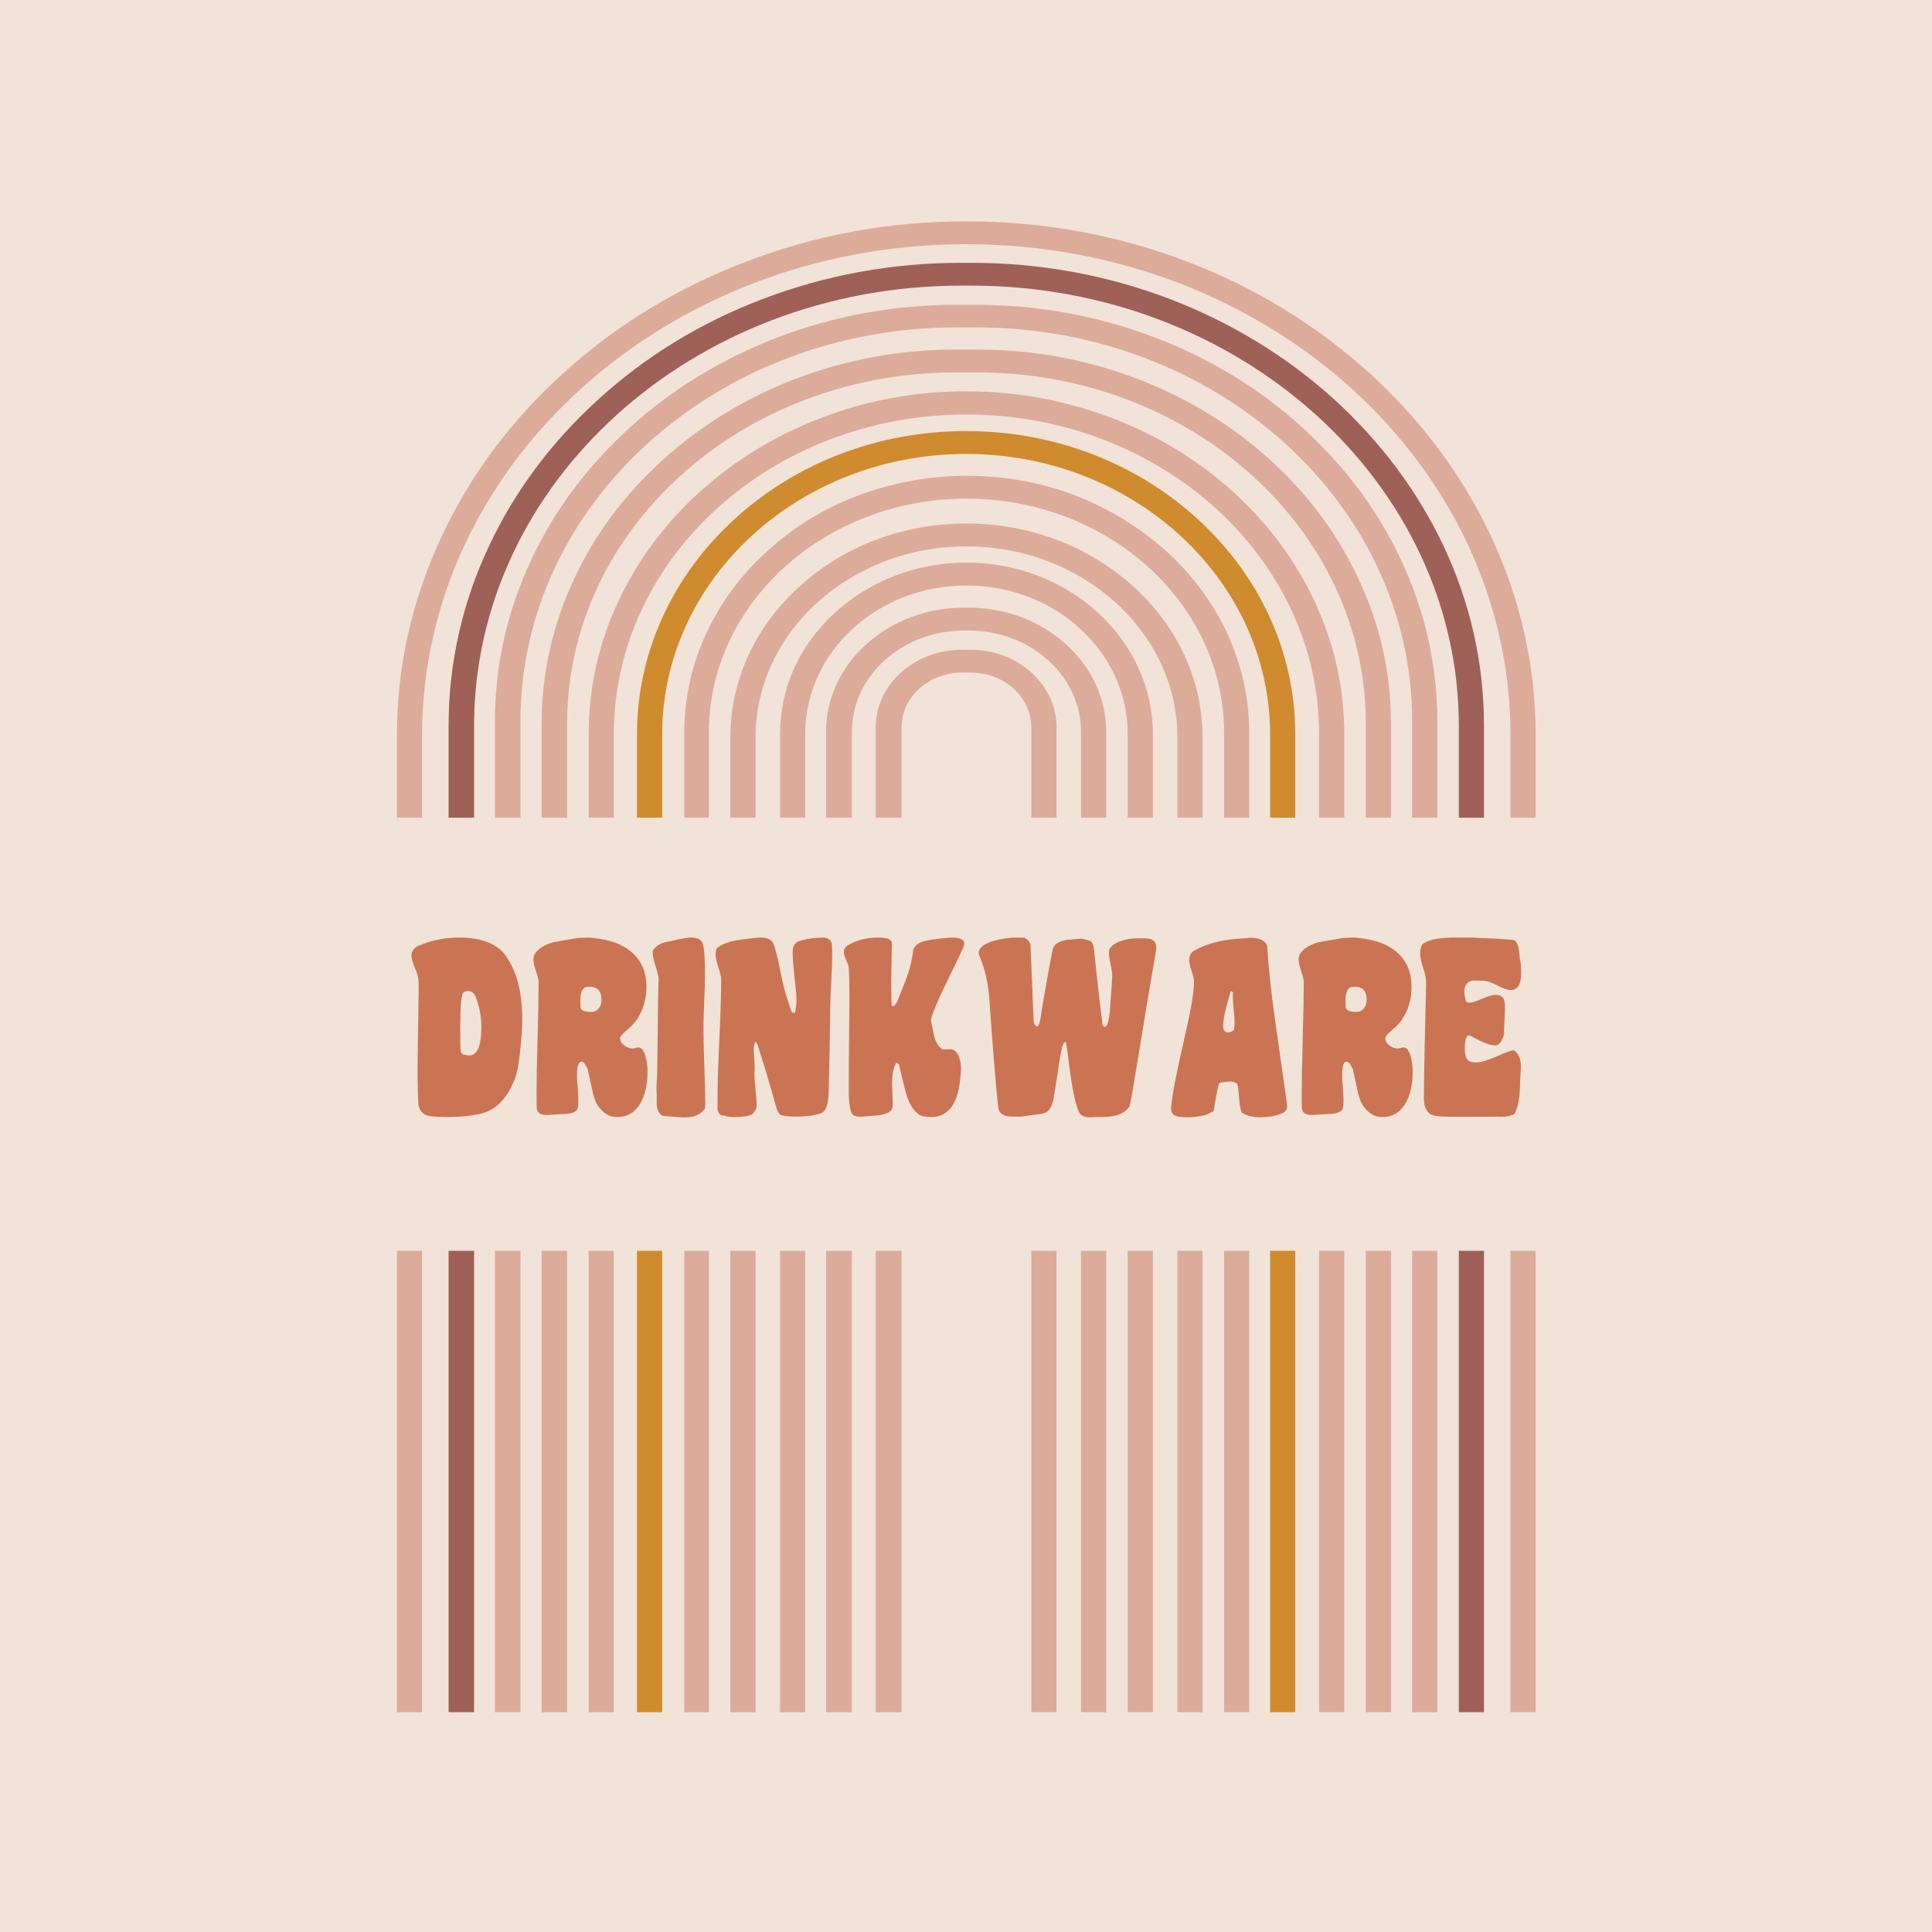
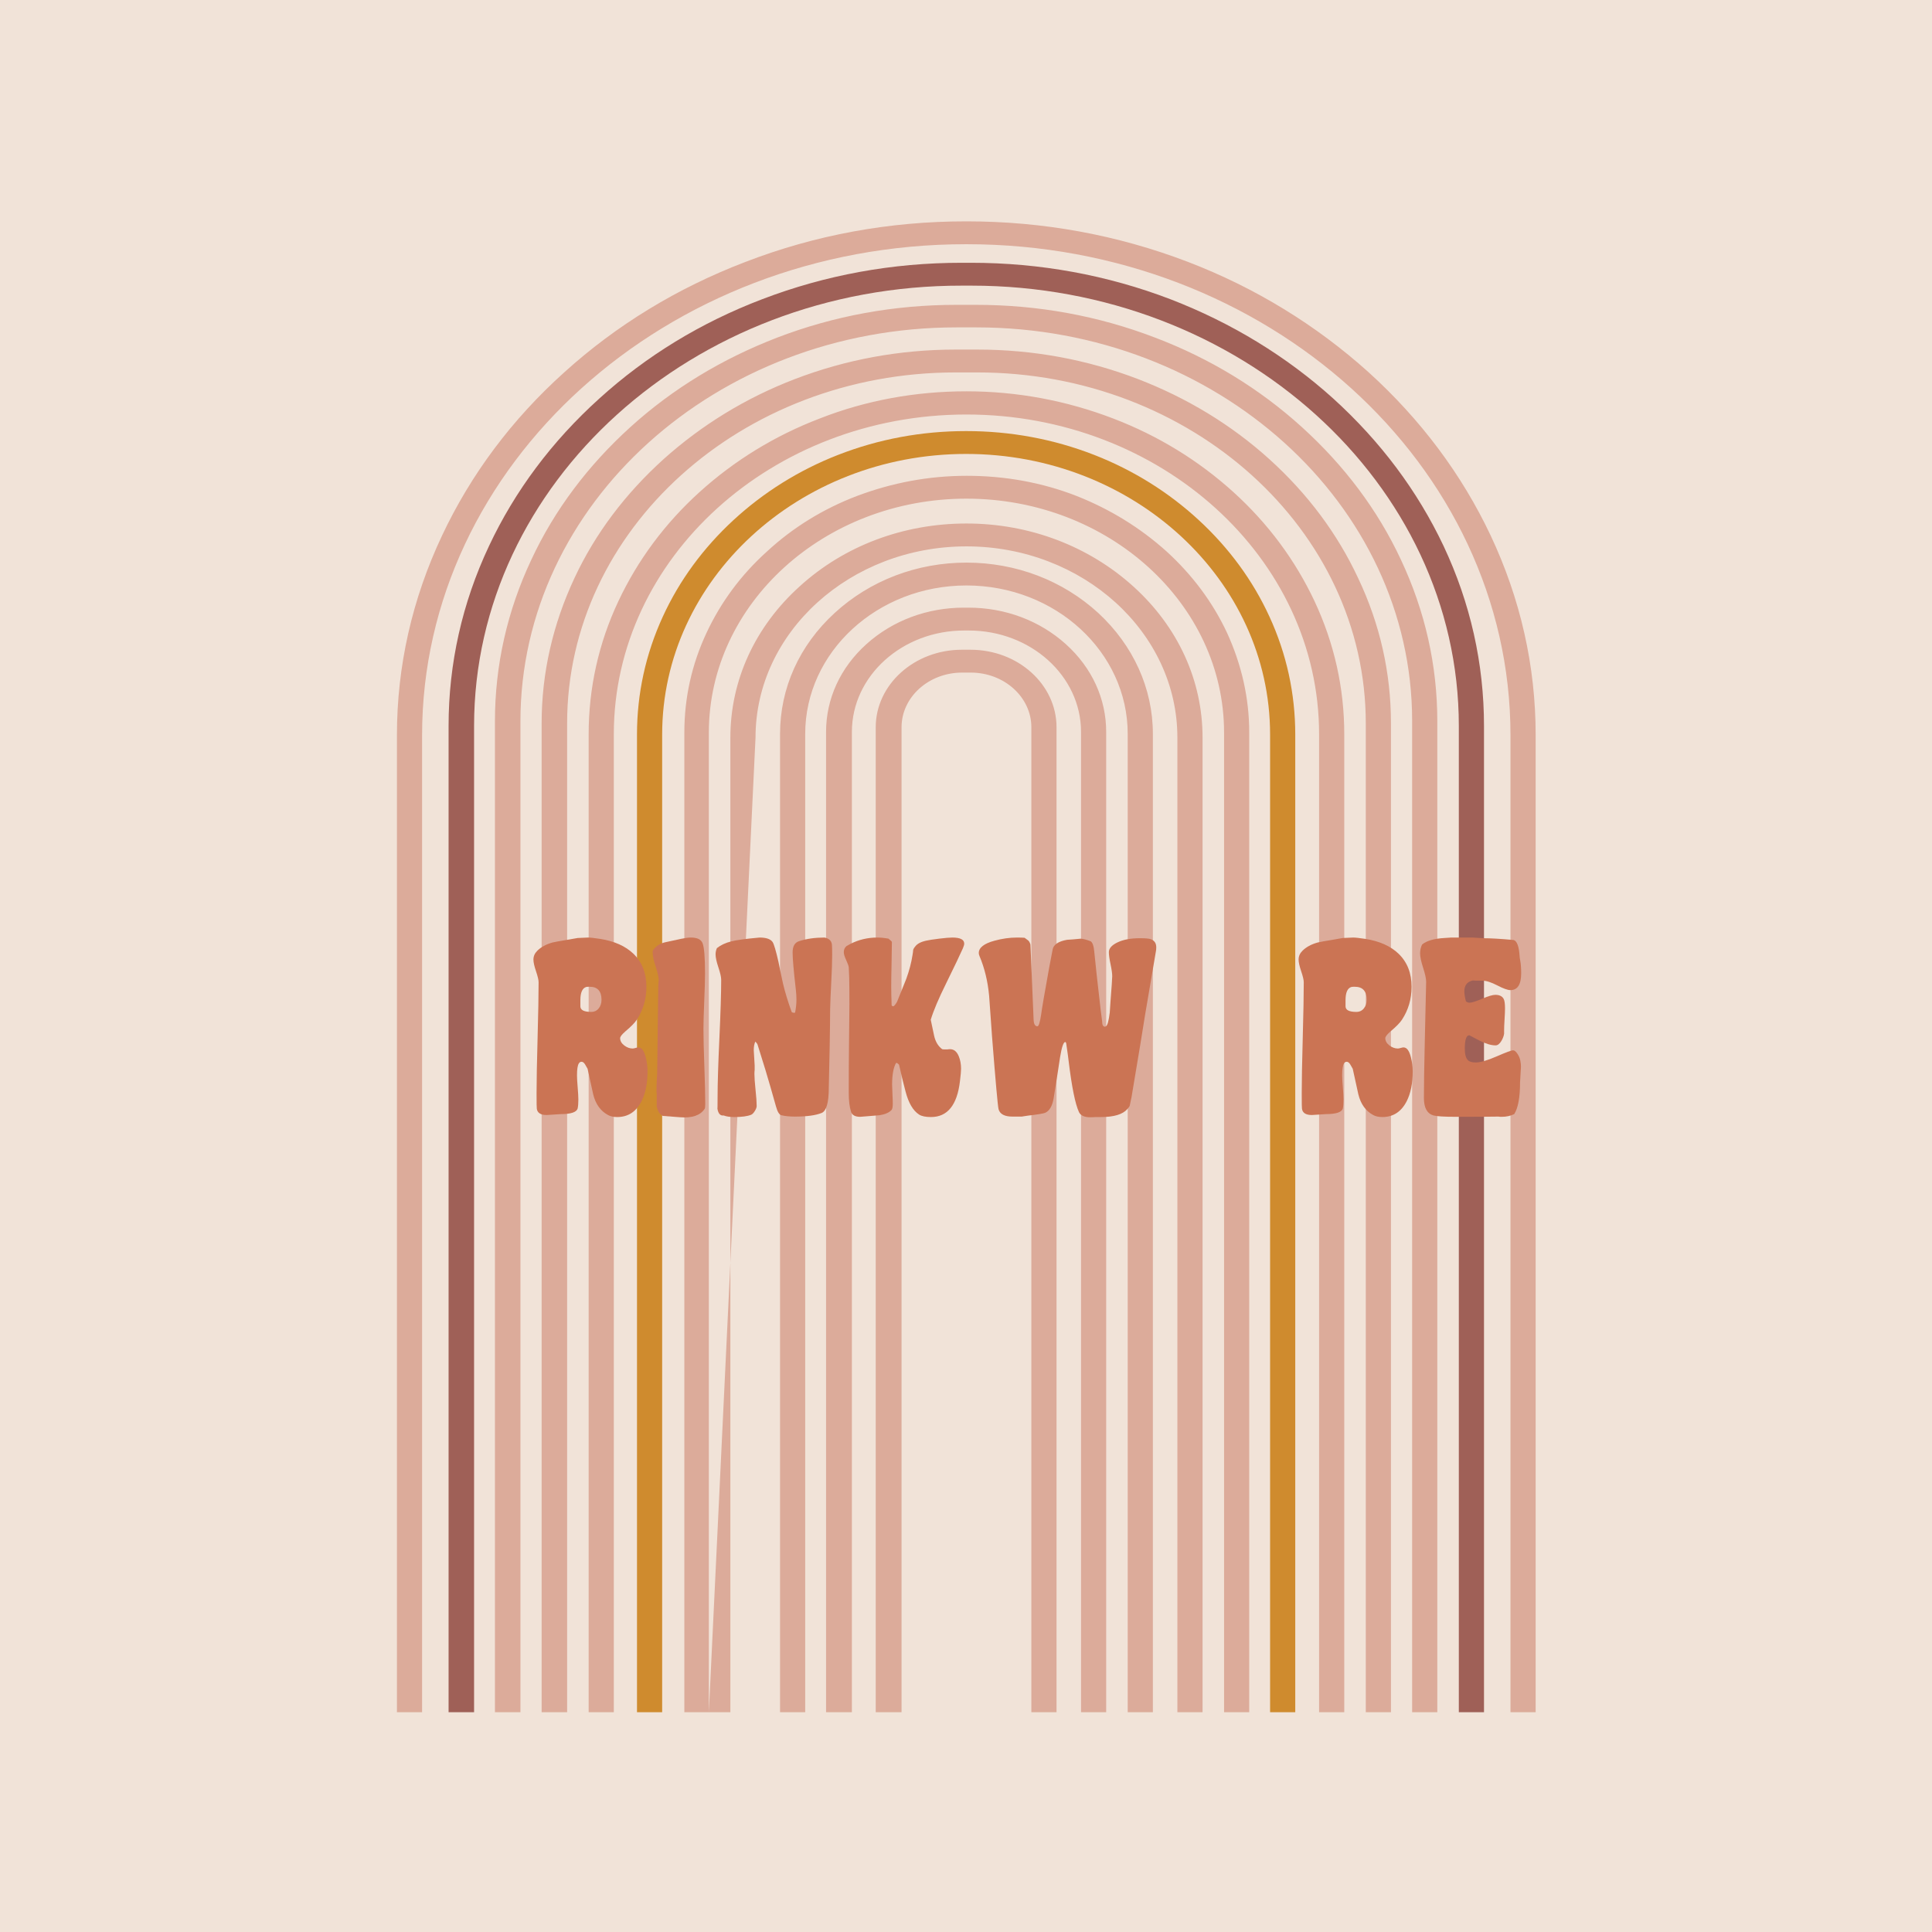
<svg xmlns="http://www.w3.org/2000/svg" width="600" zoomAndPan="magnify" viewBox="0 0 450 450" height="600" preserveAspectRatio="xMidYMid meet" version="1.0">
  <defs>
    <g />
    <clipPath id="7f981b34ea">
      <path d="M 104 61 L 346 61 L 346 398.809 L 104 398.809 Z M 104 61 " clip-rule="nonzero" />
    </clipPath>
    <clipPath id="232aa7fd1f">
      <path d="M 148 100 L 302 100 L 302 398.809 L 148 398.809 Z M 148 100 " clip-rule="nonzero" />
    </clipPath>
    <clipPath id="2de147c860">
      <path d="M 92.316 51.559 L 357.816 51.559 L 357.816 398.809 L 92.316 398.809 Z M 92.316 51.559 " clip-rule="nonzero" />
    </clipPath>
    <clipPath id="4b9c769950">
-       <path d="M 45 190.449 L 414.914 190.449 L 414.914 291.336 L 45 291.336 Z M 45 190.449 " clip-rule="nonzero" />
-     </clipPath>
+       </clipPath>
  </defs>
  <rect x="-45" width="540" fill="#ffffff" y="-45" height="540" fill-opacity="1" />
  <rect x="-45" width="540" fill="#ffffff" y="-45" height="540" fill-opacity="1" />
  <rect x="-45" width="540" fill="#f1e3d8" y="-45" height="540" fill-opacity="1" />
  <g clip-path="url(#7f981b34ea)">
    <path fill="#9f6057" d="M 104.484 398.809 L 104.484 169.086 C 104.484 154.578 107.645 140.457 113.895 127.184 C 119.91 114.375 128.547 102.797 139.574 92.844 C 150.527 82.891 163.328 75.094 177.52 69.695 C 192.25 64.059 207.832 61.207 223.949 61.207 L 226.188 61.207 C 242.227 61.207 257.883 64.059 272.613 69.695 C 286.805 75.172 299.609 82.965 310.559 92.844 C 321.512 102.797 330.148 114.297 336.242 127.184 C 342.488 140.457 345.652 154.578 345.652 169.086 L 345.652 398.809 L 339.789 398.809 L 339.789 169.086 C 339.789 112.52 288.812 66.531 226.262 66.531 L 224.027 66.531 C 161.324 66.453 110.422 112.52 110.422 169.086 L 110.422 398.809 Z M 104.484 398.809 " fill-opacity="1" fill-rule="nonzero" />
  </g>
  <g clip-path="url(#232aa7fd1f)">
    <path fill="#cf8b2e" d="M 148.367 398.809 L 148.367 171.09 C 148.367 161.598 150.375 152.34 154.383 143.621 C 158.238 135.207 163.793 127.645 170.812 121.164 C 177.828 114.684 186.082 109.512 195.184 105.961 C 204.668 102.258 214.695 100.406 225.031 100.406 C 235.363 100.406 245.391 102.258 254.875 105.961 C 263.977 109.512 272.23 114.684 279.246 121.164 C 286.266 127.645 291.82 135.207 295.676 143.621 C 299.688 152.34 301.691 161.598 301.691 171.09 L 301.691 398.809 L 295.828 398.809 L 295.828 171.09 C 295.828 135.055 264.055 105.73 225.031 105.73 C 186.004 105.73 154.23 135.055 154.23 171.09 L 154.23 398.809 Z M 148.367 398.809 " fill-opacity="1" fill-rule="nonzero" />
  </g>
  <g clip-path="url(#2de147c860)">
-     <path fill="#dcab9a" d="M 92.453 398.809 L 92.453 171.246 C 92.453 155.117 96 139.531 102.941 124.789 C 109.652 110.516 119.215 97.707 131.402 86.746 C 143.586 75.711 157.777 67.07 173.512 61.051 C 189.859 54.723 207.137 51.559 224.953 51.559 L 225.184 51.559 C 243 51.559 260.273 54.723 276.625 60.973 C 292.359 66.992 306.551 75.711 318.734 86.672 C 330.922 97.707 340.484 110.516 347.195 124.715 C 354.137 139.453 357.684 155.117 357.684 171.168 L 357.684 398.809 L 351.82 398.809 L 351.82 171.246 C 351.82 108.199 295.059 56.883 225.184 56.883 L 224.953 56.883 C 155.156 56.883 98.312 108.199 98.312 171.246 L 98.312 398.809 Z M 121.219 398.809 L 121.219 168.004 C 121.219 117.383 166.801 76.254 222.793 76.254 L 227.422 76.254 C 283.414 76.254 328.914 117.383 328.914 167.926 L 328.914 398.809 L 334.777 398.809 L 334.777 168.004 C 334.777 154.961 331.922 142.309 326.293 130.348 C 320.895 118.773 313.105 108.43 303.234 99.48 C 293.363 90.527 281.871 83.508 269.066 78.645 C 255.801 73.551 241.766 71.004 227.344 71.004 L 222.715 71.004 C 208.293 71.004 194.258 73.551 180.992 78.645 C 168.188 83.582 156.699 90.527 146.824 99.48 C 136.953 108.43 129.164 118.773 123.766 130.348 C 118.137 142.309 115.281 154.961 115.281 168.004 L 115.281 398.809 Z M 132.094 398.809 L 132.094 168.469 C 132.094 123.402 172.66 86.746 222.562 86.746 L 227.652 86.746 C 277.551 86.746 318.117 123.402 318.117 168.469 L 318.117 398.809 L 323.98 398.809 L 323.98 168.469 C 323.98 156.738 321.434 145.395 316.344 134.668 C 311.484 124.25 304.543 114.992 295.676 106.965 C 286.805 98.941 276.473 92.688 265.059 88.289 C 253.18 83.738 240.609 81.422 227.652 81.422 L 222.562 81.422 C 209.605 81.422 197.035 83.738 185.156 88.289 C 173.664 92.688 163.406 99.016 154.539 106.965 C 145.668 114.992 138.648 124.25 133.793 134.668 C 128.777 145.395 126.156 156.738 126.156 168.469 L 126.156 398.809 Z M 142.969 398.809 L 142.969 171.012 C 142.969 129.961 179.836 96.547 225.105 96.547 C 270.379 96.547 307.242 129.961 307.242 171.012 L 307.242 398.809 L 313.105 398.809 L 313.105 171.012 C 313.105 160.289 310.793 149.871 306.164 139.992 C 301.691 130.5 295.367 121.934 287.27 114.605 C 279.172 107.273 269.762 101.484 259.273 97.473 C 248.398 93.305 236.906 91.145 225.105 91.145 C 213.305 91.145 201.738 93.23 190.941 97.473 C 180.453 101.484 171.043 107.273 162.945 114.605 C 154.848 121.934 148.523 130.5 144.051 139.992 C 139.422 149.793 137.109 160.289 137.109 171.012 L 137.109 398.809 Z M 165.105 398.809 L 165.105 170.629 C 165.105 140.609 192.02 116.148 225.105 116.148 C 258.191 116.148 285.109 140.609 285.109 170.629 L 285.109 398.809 L 290.969 398.809 L 290.969 170.629 C 290.969 162.602 289.195 154.809 285.805 147.402 C 282.488 140.301 277.707 133.895 271.691 128.418 C 265.598 122.938 258.578 118.617 250.789 115.531 C 242.691 112.367 234.055 110.824 225.184 110.824 C 216.312 110.824 207.754 112.445 199.578 115.531 C 191.711 118.539 184.695 122.863 178.68 128.418 C 172.586 133.895 167.879 140.301 164.562 147.402 C 161.094 154.809 159.398 162.602 159.398 170.629 L 159.398 398.809 Z M 175.977 398.809 L 175.977 171.785 C 175.977 147.246 198.035 127.262 225.105 127.262 C 252.176 127.262 274.234 147.246 274.234 171.785 L 274.234 398.809 L 280.098 398.809 L 280.098 171.785 C 280.098 158.512 274.391 146.012 263.977 136.598 C 253.566 127.184 239.762 121.934 225.105 121.934 C 210.453 121.934 196.648 127.105 186.234 136.598 C 175.824 146.012 170.117 158.512 170.117 171.785 L 170.117 398.809 Z M 187.547 398.809 L 187.547 170.938 C 187.547 151.875 204.359 136.367 225.105 136.367 C 245.852 136.367 262.664 151.875 262.664 170.938 L 262.664 398.809 L 268.527 398.809 L 268.527 170.938 C 268.527 160.363 263.977 150.332 255.801 142.77 C 247.551 135.207 236.676 131.043 225.105 131.043 C 213.539 131.043 202.664 135.207 194.41 142.77 C 186.16 150.332 181.688 160.289 181.688 170.938 L 181.688 398.809 Z M 198.422 398.809 L 198.422 170.473 C 198.422 157.434 210.145 146.859 224.566 146.859 L 225.645 146.859 C 240.07 146.859 251.793 157.434 251.793 170.473 L 251.793 398.809 L 257.652 398.809 L 257.652 170.473 C 257.652 162.758 254.336 155.504 248.242 150.023 C 242.152 144.547 234.129 141.535 225.57 141.535 L 224.488 141.535 C 215.93 141.535 207.906 144.547 201.816 150.023 C 195.723 155.504 192.406 162.758 192.406 170.473 L 192.406 398.809 Z M 209.988 398.809 L 209.988 169.395 C 209.988 162.371 216.312 156.66 224.105 156.66 L 226.109 156.66 C 233.898 156.66 240.223 162.371 240.223 169.395 L 240.223 398.809 L 246.086 398.809 L 246.086 169.395 C 246.086 159.438 237.137 151.336 226.031 151.336 L 224.027 151.336 C 212.996 151.336 203.973 159.438 203.973 169.395 L 203.973 398.809 Z M 209.988 398.809 " fill-opacity="1" fill-rule="nonzero" />
+     <path fill="#dcab9a" d="M 92.453 398.809 L 92.453 171.246 C 92.453 155.117 96 139.531 102.941 124.789 C 109.652 110.516 119.215 97.707 131.402 86.746 C 143.586 75.711 157.777 67.07 173.512 61.051 C 189.859 54.723 207.137 51.559 224.953 51.559 L 225.184 51.559 C 243 51.559 260.273 54.723 276.625 60.973 C 292.359 66.992 306.551 75.711 318.734 86.672 C 330.922 97.707 340.484 110.516 347.195 124.715 C 354.137 139.453 357.684 155.117 357.684 171.168 L 357.684 398.809 L 351.82 398.809 L 351.82 171.246 C 351.82 108.199 295.059 56.883 225.184 56.883 L 224.953 56.883 C 155.156 56.883 98.312 108.199 98.312 171.246 L 98.312 398.809 Z M 121.219 398.809 L 121.219 168.004 C 121.219 117.383 166.801 76.254 222.793 76.254 L 227.422 76.254 C 283.414 76.254 328.914 117.383 328.914 167.926 L 328.914 398.809 L 334.777 398.809 L 334.777 168.004 C 334.777 154.961 331.922 142.309 326.293 130.348 C 320.895 118.773 313.105 108.43 303.234 99.48 C 293.363 90.527 281.871 83.508 269.066 78.645 C 255.801 73.551 241.766 71.004 227.344 71.004 L 222.715 71.004 C 208.293 71.004 194.258 73.551 180.992 78.645 C 168.188 83.582 156.699 90.527 146.824 99.48 C 136.953 108.43 129.164 118.773 123.766 130.348 C 118.137 142.309 115.281 154.961 115.281 168.004 L 115.281 398.809 Z M 132.094 398.809 L 132.094 168.469 C 132.094 123.402 172.66 86.746 222.562 86.746 L 227.652 86.746 C 277.551 86.746 318.117 123.402 318.117 168.469 L 318.117 398.809 L 323.98 398.809 L 323.98 168.469 C 323.98 156.738 321.434 145.395 316.344 134.668 C 311.484 124.25 304.543 114.992 295.676 106.965 C 286.805 98.941 276.473 92.688 265.059 88.289 C 253.18 83.738 240.609 81.422 227.652 81.422 L 222.562 81.422 C 209.605 81.422 197.035 83.738 185.156 88.289 C 173.664 92.688 163.406 99.016 154.539 106.965 C 145.668 114.992 138.648 124.25 133.793 134.668 C 128.777 145.395 126.156 156.738 126.156 168.469 L 126.156 398.809 Z M 142.969 398.809 L 142.969 171.012 C 142.969 129.961 179.836 96.547 225.105 96.547 C 270.379 96.547 307.242 129.961 307.242 171.012 L 307.242 398.809 L 313.105 398.809 L 313.105 171.012 C 313.105 160.289 310.793 149.871 306.164 139.992 C 301.691 130.5 295.367 121.934 287.27 114.605 C 279.172 107.273 269.762 101.484 259.273 97.473 C 248.398 93.305 236.906 91.145 225.105 91.145 C 213.305 91.145 201.738 93.23 190.941 97.473 C 180.453 101.484 171.043 107.273 162.945 114.605 C 154.848 121.934 148.523 130.5 144.051 139.992 C 139.422 149.793 137.109 160.289 137.109 171.012 L 137.109 398.809 Z M 165.105 398.809 L 165.105 170.629 C 165.105 140.609 192.02 116.148 225.105 116.148 C 258.191 116.148 285.109 140.609 285.109 170.629 L 285.109 398.809 L 290.969 398.809 L 290.969 170.629 C 290.969 162.602 289.195 154.809 285.805 147.402 C 282.488 140.301 277.707 133.895 271.691 128.418 C 265.598 122.938 258.578 118.617 250.789 115.531 C 242.691 112.367 234.055 110.824 225.184 110.824 C 216.312 110.824 207.754 112.445 199.578 115.531 C 191.711 118.539 184.695 122.863 178.68 128.418 C 172.586 133.895 167.879 140.301 164.562 147.402 C 161.094 154.809 159.398 162.602 159.398 170.629 L 159.398 398.809 Z L 175.977 171.785 C 175.977 147.246 198.035 127.262 225.105 127.262 C 252.176 127.262 274.234 147.246 274.234 171.785 L 274.234 398.809 L 280.098 398.809 L 280.098 171.785 C 280.098 158.512 274.391 146.012 263.977 136.598 C 253.566 127.184 239.762 121.934 225.105 121.934 C 210.453 121.934 196.648 127.105 186.234 136.598 C 175.824 146.012 170.117 158.512 170.117 171.785 L 170.117 398.809 Z M 187.547 398.809 L 187.547 170.938 C 187.547 151.875 204.359 136.367 225.105 136.367 C 245.852 136.367 262.664 151.875 262.664 170.938 L 262.664 398.809 L 268.527 398.809 L 268.527 170.938 C 268.527 160.363 263.977 150.332 255.801 142.77 C 247.551 135.207 236.676 131.043 225.105 131.043 C 213.539 131.043 202.664 135.207 194.41 142.77 C 186.16 150.332 181.688 160.289 181.688 170.938 L 181.688 398.809 Z M 198.422 398.809 L 198.422 170.473 C 198.422 157.434 210.145 146.859 224.566 146.859 L 225.645 146.859 C 240.07 146.859 251.793 157.434 251.793 170.473 L 251.793 398.809 L 257.652 398.809 L 257.652 170.473 C 257.652 162.758 254.336 155.504 248.242 150.023 C 242.152 144.547 234.129 141.535 225.57 141.535 L 224.488 141.535 C 215.93 141.535 207.906 144.547 201.816 150.023 C 195.723 155.504 192.406 162.758 192.406 170.473 L 192.406 398.809 Z M 209.988 398.809 L 209.988 169.395 C 209.988 162.371 216.312 156.66 224.105 156.66 L 226.109 156.66 C 233.898 156.66 240.223 162.371 240.223 169.395 L 240.223 398.809 L 246.086 398.809 L 246.086 169.395 C 246.086 159.438 237.137 151.336 226.031 151.336 L 224.027 151.336 C 212.996 151.336 203.973 159.438 203.973 169.395 L 203.973 398.809 Z M 209.988 398.809 " fill-opacity="1" fill-rule="nonzero" />
  </g>
  <g clip-path="url(#4b9c769950)">
    <path fill="#f1e3d8" d="M 45 190.449 L 415.062 190.449 L 415.062 291.469 L 45 291.469 Z M 45 190.449 " fill-opacity="1" fill-rule="nonzero" />
  </g>
  <g fill="#cb7454" fill-opacity="1">
    <g transform="translate(94.534, 260.232)">
      <g>
-         <path d="M 27.105 -22.918 C 27.105 -20.648 26.895 -17.719 26.477 -14.129 C 26.301 -12.766 26.16 -11.824 26.059 -11.301 C 25.883 -10.43 25.605 -9.504 25.219 -8.527 C 23.406 -4.062 20.684 -1.465 17.059 -0.734 C 14.824 -0.277 12.348 -0.051 9.629 -0.051 C 7.777 -0.051 6.367 -0.141 5.391 -0.312 C 4.027 -0.559 3.211 -1.43 2.93 -2.93 C 2.895 -2.965 2.859 -3.73 2.824 -5.23 C 2.754 -7.254 2.723 -9.016 2.723 -10.516 C 2.723 -12.82 2.754 -15.664 2.824 -19.047 L 2.984 -29.773 C 2.984 -30.121 2.984 -30.523 2.984 -30.977 C 2.949 -31.465 2.93 -31.762 2.93 -31.863 C 2.93 -32.527 2.66 -33.488 2.117 -34.742 C 1.578 -36 1.309 -36.977 1.309 -37.672 C 1.309 -38.547 1.777 -39.277 2.723 -39.871 C 2.789 -39.906 3.242 -40.078 4.082 -40.395 C 6.73 -41.371 9.488 -41.859 12.348 -41.859 C 17.301 -41.859 20.824 -40.602 22.918 -38.09 C 23.195 -37.742 23.582 -37.168 24.07 -36.363 C 26.094 -32.945 27.105 -28.465 27.105 -22.918 Z M 17.582 -21.035 C 17.582 -23.406 17.164 -25.691 16.324 -27.887 C 15.941 -28.898 15.312 -29.406 14.441 -29.406 C 14.129 -29.406 13.797 -29.301 13.445 -29.094 C 12.926 -28.777 12.664 -25.883 12.664 -20.406 C 12.664 -17.684 12.695 -16.012 12.766 -15.383 C 12.836 -15.141 13.012 -14.895 13.289 -14.652 C 13.988 -14.477 14.477 -14.391 14.754 -14.391 C 16.641 -14.391 17.582 -16.605 17.582 -21.035 Z M 17.582 -21.035 " />
-       </g>
+         </g>
    </g>
  </g>
  <g fill="#cb7454" fill-opacity="1">
    <g transform="translate(122.938, 260.232)">
      <g>
        <path d="M 27.887 -10.676 C 27.887 -7.883 27.418 -5.562 26.477 -3.715 C 25.219 -1.273 23.336 -0.051 20.824 -0.051 C 19.953 -0.051 19.238 -0.211 18.68 -0.523 C 16.934 -1.465 15.785 -3.07 15.227 -5.336 C 14.945 -6.664 14.512 -8.652 13.918 -11.301 C 13.883 -11.336 13.691 -11.668 13.344 -12.297 C 13.098 -12.715 12.82 -12.926 12.504 -12.926 C 12.016 -12.926 11.703 -12.453 11.562 -11.512 C 11.492 -11.094 11.457 -10.5 11.457 -9.73 C 11.457 -9.105 11.512 -8.172 11.617 -6.934 C 11.719 -5.695 11.773 -4.762 11.773 -4.133 C 11.773 -3.262 11.719 -2.582 11.617 -2.094 C 11.406 -1.188 10.082 -0.734 7.641 -0.734 C 7.43 -0.734 6.898 -0.699 6.043 -0.629 C 5.188 -0.559 4.641 -0.523 4.395 -0.523 C 3 -0.523 2.234 -1.012 2.094 -1.988 C 2.059 -2.059 2.039 -3.262 2.039 -5.598 C 2.039 -8.457 2.117 -12.766 2.277 -18.523 C 2.434 -24.277 2.512 -28.586 2.512 -31.445 C 2.512 -31.969 2.312 -32.824 1.91 -34.012 C 1.508 -35.195 1.309 -36.102 1.309 -36.73 C 1.309 -37.5 1.605 -38.18 2.199 -38.773 C 3.07 -39.645 4.254 -40.289 5.754 -40.707 C 6.141 -40.812 7.5 -41.055 9.836 -41.441 L 10.414 -41.547 C 10.832 -41.613 11.23 -41.684 11.617 -41.754 C 13.012 -41.824 13.812 -41.859 14.023 -41.859 C 14.547 -41.859 15.488 -41.754 16.848 -41.547 C 20.16 -41.023 22.742 -39.871 24.594 -38.09 C 26.617 -36.137 27.625 -33.574 27.625 -30.398 C 27.625 -27.539 26.875 -24.977 25.375 -22.707 C 24.922 -22.012 24.035 -21.105 22.707 -19.988 C 21.906 -19.289 21.504 -18.766 21.504 -18.418 C 21.504 -17.789 21.82 -17.23 22.445 -16.742 C 23.074 -16.254 23.738 -16.012 24.434 -16.012 C 24.574 -16.012 24.793 -16.055 25.09 -16.141 C 25.387 -16.23 25.605 -16.273 25.742 -16.273 C 26.512 -16.273 27.086 -15.504 27.469 -13.969 C 27.75 -12.855 27.887 -11.754 27.887 -10.676 Z M 17.164 -27.367 C 17.164 -29.387 16.238 -30.398 14.391 -30.398 C 13.969 -30.398 13.707 -30.383 13.605 -30.348 C 12.695 -30.07 12.242 -29.039 12.242 -27.262 L 12.242 -25.848 C 12.242 -24.977 13.082 -24.539 14.754 -24.539 C 15.488 -24.539 16.07 -24.809 16.508 -25.352 C 16.945 -25.891 17.164 -26.562 17.164 -27.367 Z M 17.164 -27.367 " />
      </g>
    </g>
  </g>
  <g fill="#cb7454" fill-opacity="1">
    <g transform="translate(151.395, 260.232)">
      <g>
        <path d="M 12.871 -3.141 C 12.871 -2.441 12.82 -2.039 12.715 -1.938 C 11.703 -0.438 9.82 0.211 7.062 0 L 2.984 -0.312 C 2.215 -0.734 1.742 -1.5 1.57 -2.617 L 1.57 -5.441 C 1.57 -5.617 1.551 -5.773 1.516 -5.914 L 1.516 -6.383 C 1.516 -7.082 1.535 -7.742 1.57 -8.371 L 1.676 -10.309 C 1.676 -10.938 1.742 -16.465 1.883 -26.895 C 1.883 -27.625 1.902 -28.918 1.938 -30.766 C 1.973 -31.395 2.004 -31.762 2.039 -31.863 C 2.039 -32.562 1.805 -33.625 1.336 -35.059 C 0.863 -36.488 0.629 -37.566 0.629 -38.301 L 0.629 -38.773 C 1.289 -39.816 2.266 -40.48 3.559 -40.762 L 7.168 -41.547 C 8.145 -41.754 8.93 -41.859 9.523 -41.859 C 10.988 -41.859 11.895 -41.422 12.242 -40.551 C 12.629 -39.574 12.82 -37.219 12.82 -33.488 C 12.82 -32.059 12.758 -29.902 12.637 -27.023 C 12.516 -24.148 12.453 -21.992 12.453 -20.562 C 12.453 -18.609 12.523 -15.707 12.664 -11.852 C 12.801 -7.996 12.871 -5.094 12.871 -3.141 Z M 12.871 -3.141 " />
      </g>
    </g>
  </g>
  <g fill="#cb7454" fill-opacity="1">
    <g transform="translate(165.362, 260.232)">
      <g>
        <path d="M 28.465 -37.828 C 28.465 -36.156 28.395 -34.047 28.254 -31.5 C 28.113 -28.777 28.027 -26.668 27.992 -25.168 C 27.992 -23.527 27.957 -20.617 27.887 -16.43 L 27.68 -6.855 C 27.68 -3.402 27.121 -1.449 26.004 -0.996 C 24.609 -0.438 22.535 -0.156 19.777 -0.156 C 18.559 -0.156 17.512 -0.262 16.641 -0.473 C 16.152 -0.574 15.73 -1.254 15.383 -2.512 L 14.074 -7.117 C 13.551 -9 12.559 -12.262 11.094 -16.902 C 11.023 -17.109 10.848 -17.355 10.57 -17.633 C 10.324 -17.109 10.203 -16.43 10.203 -15.594 C 10.203 -15.348 10.238 -14.766 10.309 -13.84 C 10.379 -12.914 10.414 -12.312 10.414 -12.035 L 10.414 -11.039 C 10.379 -10.762 10.359 -10.449 10.359 -10.098 C 10.359 -9.262 10.449 -8.016 10.621 -6.355 C 10.797 -4.699 10.883 -3.453 10.883 -2.617 C 10.883 -2.301 10.734 -1.91 10.438 -1.438 C 10.141 -0.969 9.855 -0.68 9.574 -0.574 C 8.703 -0.227 7.395 -0.051 5.652 -0.051 C 4.641 -0.051 3.82 -0.176 3.191 -0.418 C 2.391 -0.312 1.902 -0.871 1.727 -2.094 C 1.762 -1.883 1.777 -2.789 1.777 -4.812 C 1.777 -7.848 1.918 -12.383 2.199 -18.418 C 2.477 -24.453 2.617 -28.988 2.617 -32.023 C 2.617 -32.648 2.398 -33.617 1.961 -34.926 C 1.527 -36.234 1.309 -37.238 1.309 -37.934 C 1.309 -38.457 1.414 -38.945 1.621 -39.398 C 2.492 -40.098 3.609 -40.621 4.973 -40.969 C 6.227 -41.285 8.426 -41.578 11.562 -41.859 C 13.098 -41.859 14.109 -41.512 14.598 -40.812 C 14.914 -40.324 15.367 -38.789 15.957 -36.207 C 16.168 -35.09 16.516 -33.418 17.004 -31.184 C 17.492 -29.125 18.172 -26.895 19.047 -24.488 C 19.219 -24.383 19.395 -24.332 19.57 -24.332 C 19.707 -24.332 19.797 -24.348 19.832 -24.383 C 20.039 -25.43 20.145 -26.441 20.145 -27.418 C 20.145 -28.148 20.094 -28.969 19.988 -29.875 C 19.5 -34.098 19.254 -36.941 19.254 -38.406 C 19.254 -39.836 19.762 -40.707 20.773 -41.023 C 22.48 -41.578 24.453 -41.859 26.684 -41.859 C 26.754 -41.859 26.895 -41.824 27.105 -41.754 C 27.906 -41.477 28.344 -40.953 28.41 -40.184 C 28.445 -39.766 28.465 -38.98 28.465 -37.828 Z M 28.465 -37.828 " />
      </g>
    </g>
  </g>
  <g fill="#cb7454" fill-opacity="1">
    <g transform="translate(195.179, 260.232)">
      <g>
        <path d="M 29.406 -40.445 C 29.406 -40.203 29.301 -39.836 29.094 -39.348 C 28.465 -37.918 27.156 -35.18 25.168 -31.133 C 23.422 -27.609 22.238 -24.801 21.609 -22.707 C 21.785 -21.871 22.047 -20.633 22.395 -18.992 C 22.707 -17.598 23.336 -16.551 24.277 -15.855 C 24.383 -15.82 24.594 -15.801 24.906 -15.801 L 25.48 -15.801 C 25.656 -15.836 25.867 -15.855 26.109 -15.855 C 27.016 -15.855 27.695 -15.297 28.148 -14.18 C 28.5 -13.309 28.672 -12.348 28.672 -11.301 C 28.672 -10.777 28.586 -9.801 28.41 -8.371 C 27.75 -2.824 25.5 -0.051 21.66 -0.051 C 20.406 -0.051 19.48 -0.246 18.891 -0.629 C 17.492 -1.535 16.445 -3.312 15.75 -5.965 C 15.262 -7.777 14.754 -9.871 14.23 -12.242 C 13.953 -12.523 13.762 -12.664 13.656 -12.664 C 13.621 -12.664 13.57 -12.645 13.5 -12.609 C 12.906 -11.492 12.609 -9.836 12.609 -7.641 C 12.609 -7.152 12.637 -6.41 12.688 -5.414 C 12.742 -4.422 12.766 -3.68 12.766 -3.191 C 12.766 -2.461 12.68 -1.973 12.504 -1.727 C 11.945 -1.098 11.004 -0.68 9.68 -0.473 C 9.121 -0.438 8.059 -0.348 6.488 -0.211 C 5.754 -0.141 5.32 -0.105 5.18 -0.105 C 3.992 -0.105 3.277 -0.504 3.035 -1.309 C 2.688 -2.426 2.512 -3.891 2.512 -5.703 C 2.512 -9.539 2.527 -12.977 2.562 -16.012 L 2.668 -26.371 C 2.668 -28.848 2.652 -30.906 2.617 -32.547 C 2.617 -32.895 2.582 -33.695 2.512 -34.953 C 2.477 -35.266 2.266 -35.84 1.883 -36.68 C 1.535 -37.41 1.359 -38.004 1.359 -38.457 C 1.359 -39.051 1.57 -39.523 1.988 -39.871 C 2.129 -39.941 2.441 -40.113 2.93 -40.395 C 4.848 -41.371 6.926 -41.859 9.156 -41.859 C 9.957 -41.859 10.832 -41.773 11.773 -41.598 C 12.297 -41.18 12.559 -40.918 12.559 -40.812 C 12.559 -39.66 12.531 -37.926 12.48 -35.605 C 12.426 -33.285 12.402 -31.551 12.402 -30.398 C 12.402 -29.25 12.438 -27.801 12.504 -26.059 C 12.609 -25.918 12.73 -25.848 12.871 -25.848 C 13.047 -25.848 13.344 -26.195 13.762 -26.895 C 14.945 -29.824 15.664 -31.602 15.906 -32.23 C 16.605 -34.148 17.094 -36.016 17.371 -37.828 C 17.441 -38.215 17.492 -38.613 17.527 -39.035 C 17.633 -39.312 17.773 -39.539 17.945 -39.715 C 18.402 -40.375 19.254 -40.848 20.512 -41.125 C 21.105 -41.266 22.117 -41.422 23.547 -41.598 C 24.977 -41.773 26.004 -41.859 26.633 -41.859 C 28.48 -41.859 29.406 -41.387 29.406 -40.445 Z M 29.406 -40.445 " />
      </g>
    </g>
  </g>
  <g fill="#cb7454" fill-opacity="1">
    <g transform="translate(225.937, 260.232)">
      <g>
        <path d="M 43.375 -39.609 C 43.375 -39.297 43.359 -39.035 43.324 -38.824 L 40.812 -24.07 C 40.254 -20.477 39.191 -14.023 37.621 -4.711 C 37.516 -4.152 37.375 -3.488 37.203 -2.723 C 37.168 -2.547 36.977 -2.266 36.625 -1.883 C 35.547 -0.664 33.504 -0.051 30.504 -0.051 L 29.25 -0.051 C 28.863 -0.016 28.445 0 27.992 0 C 26.633 0 25.762 -0.402 25.375 -1.203 C 24.504 -3.086 23.703 -7.047 22.969 -13.082 C 22.898 -13.777 22.707 -15.176 22.395 -17.266 C 22.324 -17.441 22.254 -17.527 22.184 -17.527 C 21.766 -17.527 21.367 -16.359 20.98 -14.023 C 20.492 -10.777 19.988 -7.551 19.465 -4.344 C 19.152 -2.598 18.504 -1.5 17.527 -1.047 C 17.145 -0.871 15.766 -0.645 13.395 -0.367 C 13.152 -0.332 12.695 -0.262 12.035 -0.156 L 9.891 -0.156 C 8.039 -0.156 6.961 -0.734 6.645 -1.883 C 6.469 -2.547 5.965 -8.18 5.129 -18.785 C 4.988 -20.91 4.762 -24.086 4.449 -28.309 C 4.133 -31.691 3.383 -34.777 2.199 -37.566 C 2.094 -37.812 2.039 -38.039 2.039 -38.25 C 2.039 -39.504 3.262 -40.465 5.703 -41.125 C 7.48 -41.613 9.227 -41.859 10.938 -41.859 C 11.703 -41.859 12.297 -41.84 12.715 -41.805 C 12.82 -41.738 13.098 -41.527 13.551 -41.18 C 13.762 -41.004 13.934 -40.691 14.074 -40.238 C 14.145 -38.422 14.355 -33.434 14.703 -25.273 L 14.809 -22.762 C 14.844 -21.715 15.141 -21.191 15.695 -21.191 C 16.012 -21.191 16.309 -22.148 16.586 -24.07 C 16.727 -25.219 17.336 -28.777 18.418 -34.742 C 18.594 -35.613 18.871 -37.078 19.254 -39.137 C 19.5 -40.254 20.617 -40.988 22.605 -41.336 C 23.336 -41.371 24.398 -41.457 25.797 -41.598 C 26.387 -41.562 27.172 -41.352 28.148 -40.969 C 28.57 -40.621 28.832 -39.836 28.934 -38.613 C 29.18 -36.035 29.684 -31.43 30.453 -24.801 C 30.66 -23.23 30.766 -22.43 30.766 -22.395 C 30.766 -21.523 30.992 -21.086 31.445 -21.086 C 31.48 -21.086 31.516 -21.105 31.551 -21.141 C 31.586 -21.172 31.621 -21.191 31.656 -21.191 C 32.004 -21.367 32.301 -22.43 32.547 -24.383 C 32.582 -24.836 32.633 -25.621 32.703 -26.738 C 32.98 -30.332 33.121 -32.371 33.121 -32.859 C 33.121 -33.488 32.988 -34.422 32.727 -35.66 C 32.465 -36.898 32.336 -37.828 32.336 -38.457 C 32.336 -39.328 33.008 -40.09 34.352 -40.734 C 35.695 -41.379 37.43 -41.703 39.555 -41.703 C 40.812 -41.703 41.648 -41.633 42.066 -41.492 C 42.941 -41.18 43.375 -40.551 43.375 -39.609 Z M 43.375 -39.609 " />
      </g>
    </g>
  </g>
  <g fill="#cb7454" fill-opacity="1">
    <g transform="translate(271.394, 260.232)">
      <g>
-         <path d="M 28.41 -2.512 C 28.41 -1.711 27.922 -1.133 26.945 -0.785 C 25.48 -0.262 23.895 0 22.184 0 C 20.371 0 18.906 -0.367 17.789 -1.098 C 17.512 -1.973 17.32 -3.086 17.215 -4.449 C 17.109 -5.98 16.969 -7.098 16.797 -7.797 C 16.309 -8.145 15.695 -8.32 14.965 -8.32 C 14.719 -8.32 13.934 -8.215 12.609 -8.004 C 12.402 -7.516 12.121 -6.297 11.773 -4.344 C 11.598 -3.402 11.441 -2.461 11.301 -1.516 C 11.164 -1.344 10.902 -1.188 10.516 -1.047 L 9.574 -0.574 C 8.109 -0.191 6.645 0 5.18 0 C 3.645 0 2.625 -0.164 2.117 -0.496 C 1.613 -0.828 1.359 -1.395 1.359 -2.199 C 1.395 -2.477 1.516 -3.438 1.727 -5.074 C 1.902 -6.438 2.512 -9.504 3.559 -14.285 L 5.492 -23.023 C 6.297 -26.754 6.699 -29.613 6.699 -31.602 C 6.699 -32.16 6.516 -32.988 6.148 -34.09 C 5.781 -35.188 5.598 -36.016 5.598 -36.574 C 5.598 -37.41 5.859 -38.074 6.383 -38.562 C 6.453 -38.633 6.785 -38.824 7.379 -39.137 C 9.785 -40.43 12.836 -41.23 16.535 -41.547 L 19.832 -41.805 C 21.891 -41.805 23.195 -41.215 23.754 -40.027 C 24.035 -35.215 24.629 -29.547 25.535 -23.023 L 27.941 -6.121 C 28.254 -3.855 28.41 -2.652 28.41 -2.512 Z M 16.168 -22.184 C 16.168 -22.848 16.098 -23.832 15.957 -25.141 C 15.82 -26.449 15.75 -27.434 15.75 -28.098 C 15.75 -28.551 15.766 -28.883 15.801 -29.094 L 15.277 -29.406 C 14.094 -25.5 13.5 -22.777 13.5 -21.242 C 13.5 -20.266 13.883 -19.777 14.652 -19.777 C 15.105 -19.777 15.559 -19.953 16.012 -20.301 C 16.117 -20.895 16.168 -21.523 16.168 -22.184 Z M 16.168 -22.184 " />
-       </g>
+         </g>
    </g>
  </g>
  <g fill="#cb7454" fill-opacity="1">
    <g transform="translate(301.159, 260.232)">
      <g>
        <path d="M 27.887 -10.676 C 27.887 -7.883 27.418 -5.562 26.477 -3.715 C 25.219 -1.273 23.336 -0.051 20.824 -0.051 C 19.953 -0.051 19.238 -0.211 18.68 -0.523 C 16.934 -1.465 15.785 -3.07 15.227 -5.336 C 14.945 -6.664 14.512 -8.652 13.918 -11.301 C 13.883 -11.336 13.691 -11.668 13.344 -12.297 C 13.098 -12.715 12.82 -12.926 12.504 -12.926 C 12.016 -12.926 11.703 -12.453 11.562 -11.512 C 11.492 -11.094 11.457 -10.5 11.457 -9.73 C 11.457 -9.105 11.512 -8.172 11.617 -6.934 C 11.719 -5.695 11.773 -4.762 11.773 -4.133 C 11.773 -3.262 11.719 -2.582 11.617 -2.094 C 11.406 -1.188 10.082 -0.734 7.641 -0.734 C 7.43 -0.734 6.898 -0.699 6.043 -0.629 C 5.188 -0.559 4.641 -0.523 4.395 -0.523 C 3 -0.523 2.234 -1.012 2.094 -1.988 C 2.059 -2.059 2.039 -3.262 2.039 -5.598 C 2.039 -8.457 2.117 -12.766 2.277 -18.523 C 2.434 -24.277 2.512 -28.586 2.512 -31.445 C 2.512 -31.969 2.312 -32.824 1.91 -34.012 C 1.508 -35.195 1.309 -36.102 1.309 -36.73 C 1.309 -37.5 1.605 -38.18 2.199 -38.773 C 3.07 -39.645 4.254 -40.289 5.754 -40.707 C 6.141 -40.812 7.5 -41.055 9.836 -41.441 L 10.414 -41.547 C 10.832 -41.613 11.23 -41.684 11.617 -41.754 C 13.012 -41.824 13.812 -41.859 14.023 -41.859 C 14.547 -41.859 15.488 -41.754 16.848 -41.547 C 20.16 -41.023 22.742 -39.871 24.594 -38.09 C 26.617 -36.137 27.625 -33.574 27.625 -30.398 C 27.625 -27.539 26.875 -24.977 25.375 -22.707 C 24.922 -22.012 24.035 -21.105 22.707 -19.988 C 21.906 -19.289 21.504 -18.766 21.504 -18.418 C 21.504 -17.789 21.82 -17.23 22.445 -16.742 C 23.074 -16.254 23.738 -16.012 24.434 -16.012 C 24.574 -16.012 24.793 -16.055 25.09 -16.141 C 25.387 -16.23 25.605 -16.273 25.742 -16.273 C 26.512 -16.273 27.086 -15.504 27.469 -13.969 C 27.75 -12.855 27.887 -11.754 27.887 -10.676 Z M 17.164 -27.367 C 17.164 -29.387 16.238 -30.398 14.391 -30.398 C 13.969 -30.398 13.707 -30.383 13.605 -30.348 C 12.695 -30.07 12.242 -29.039 12.242 -27.262 L 12.242 -25.848 C 12.242 -24.977 13.082 -24.539 14.754 -24.539 C 15.488 -24.539 16.07 -24.809 16.508 -25.352 C 16.945 -25.891 17.164 -26.562 17.164 -27.367 Z M 17.164 -27.367 " />
      </g>
    </g>
  </g>
  <g fill="#cb7454" fill-opacity="1">
    <g transform="translate(329.616, 260.232)">
      <g>
        <path d="M 24.695 -33.539 C 24.695 -30.922 23.859 -29.613 22.184 -29.613 C 21.559 -29.613 20.535 -29.98 19.125 -30.715 C 17.711 -31.445 16.57 -31.812 15.695 -31.812 C 14.336 -31.812 13.57 -31.832 13.395 -31.863 C 12.105 -31.551 11.457 -30.715 11.457 -29.355 C 11.457 -28.727 11.582 -27.941 11.824 -27 C 12.105 -26.789 12.383 -26.684 12.664 -26.684 C 13.184 -26.684 14.164 -26.992 15.594 -27.602 C 17.023 -28.211 18.051 -28.516 18.68 -28.516 C 19.621 -28.516 20.266 -28.203 20.617 -27.574 C 20.824 -27.191 20.93 -26.441 20.93 -25.324 C 20.93 -24.766 20.895 -23.922 20.824 -22.785 C 20.754 -21.652 20.719 -20.809 20.719 -20.25 L 20.719 -19.465 C 20.648 -18.941 20.441 -18.383 20.094 -17.789 C 19.672 -17.094 19.219 -16.742 18.73 -16.742 C 17.684 -16.742 16.414 -17.129 14.914 -17.895 C 13.969 -18.383 13.203 -18.785 12.609 -19.098 C 11.914 -19.098 11.562 -18.051 11.562 -15.957 C 11.562 -14.633 11.824 -13.727 12.348 -13.238 C 12.695 -12.926 13.289 -12.766 14.129 -12.766 C 15.207 -12.766 16.832 -13.238 18.992 -14.18 C 21.156 -15.121 22.43 -15.594 22.812 -15.594 C 23.129 -15.594 23.457 -15.332 23.809 -14.809 C 24.156 -14.285 24.383 -13.762 24.488 -13.238 C 24.594 -12.715 24.645 -12.227 24.645 -11.773 C 24.645 -11.492 24.609 -10.883 24.539 -9.941 C 24.469 -9 24.434 -8.391 24.434 -8.109 C 24.434 -4.621 23.98 -2.164 23.074 -0.734 C 22.203 -0.312 21.242 -0.105 20.195 -0.105 L 19.777 -0.105 C 19.641 -0.141 19.48 -0.156 19.309 -0.156 C 17.668 -0.121 14.406 -0.105 9.523 -0.105 C 6.801 -0.105 5.059 -0.211 4.289 -0.418 C 2.789 -0.836 2.039 -2.199 2.039 -4.5 C 2.039 -7.535 2.109 -12 2.25 -17.895 L 2.562 -31.551 C 2.562 -32.285 2.32 -33.398 1.832 -34.898 C 1.379 -36.297 1.152 -37.395 1.152 -38.195 C 1.152 -38.93 1.309 -39.609 1.621 -40.238 C 2.668 -41.109 4.395 -41.613 6.801 -41.754 C 7.988 -41.824 8.441 -41.859 8.164 -41.859 L 13.344 -41.859 C 13.551 -41.859 13.988 -41.832 14.652 -41.781 C 15.312 -41.727 15.715 -41.703 15.855 -41.703 C 17.598 -41.703 19.969 -41.562 22.969 -41.285 C 23.738 -41.004 24.191 -39.75 24.332 -37.516 C 24.332 -37.309 24.383 -36.941 24.488 -36.418 C 24.629 -35.613 24.695 -34.656 24.695 -33.539 Z M 24.695 -33.539 " />
      </g>
    </g>
  </g>
</svg>